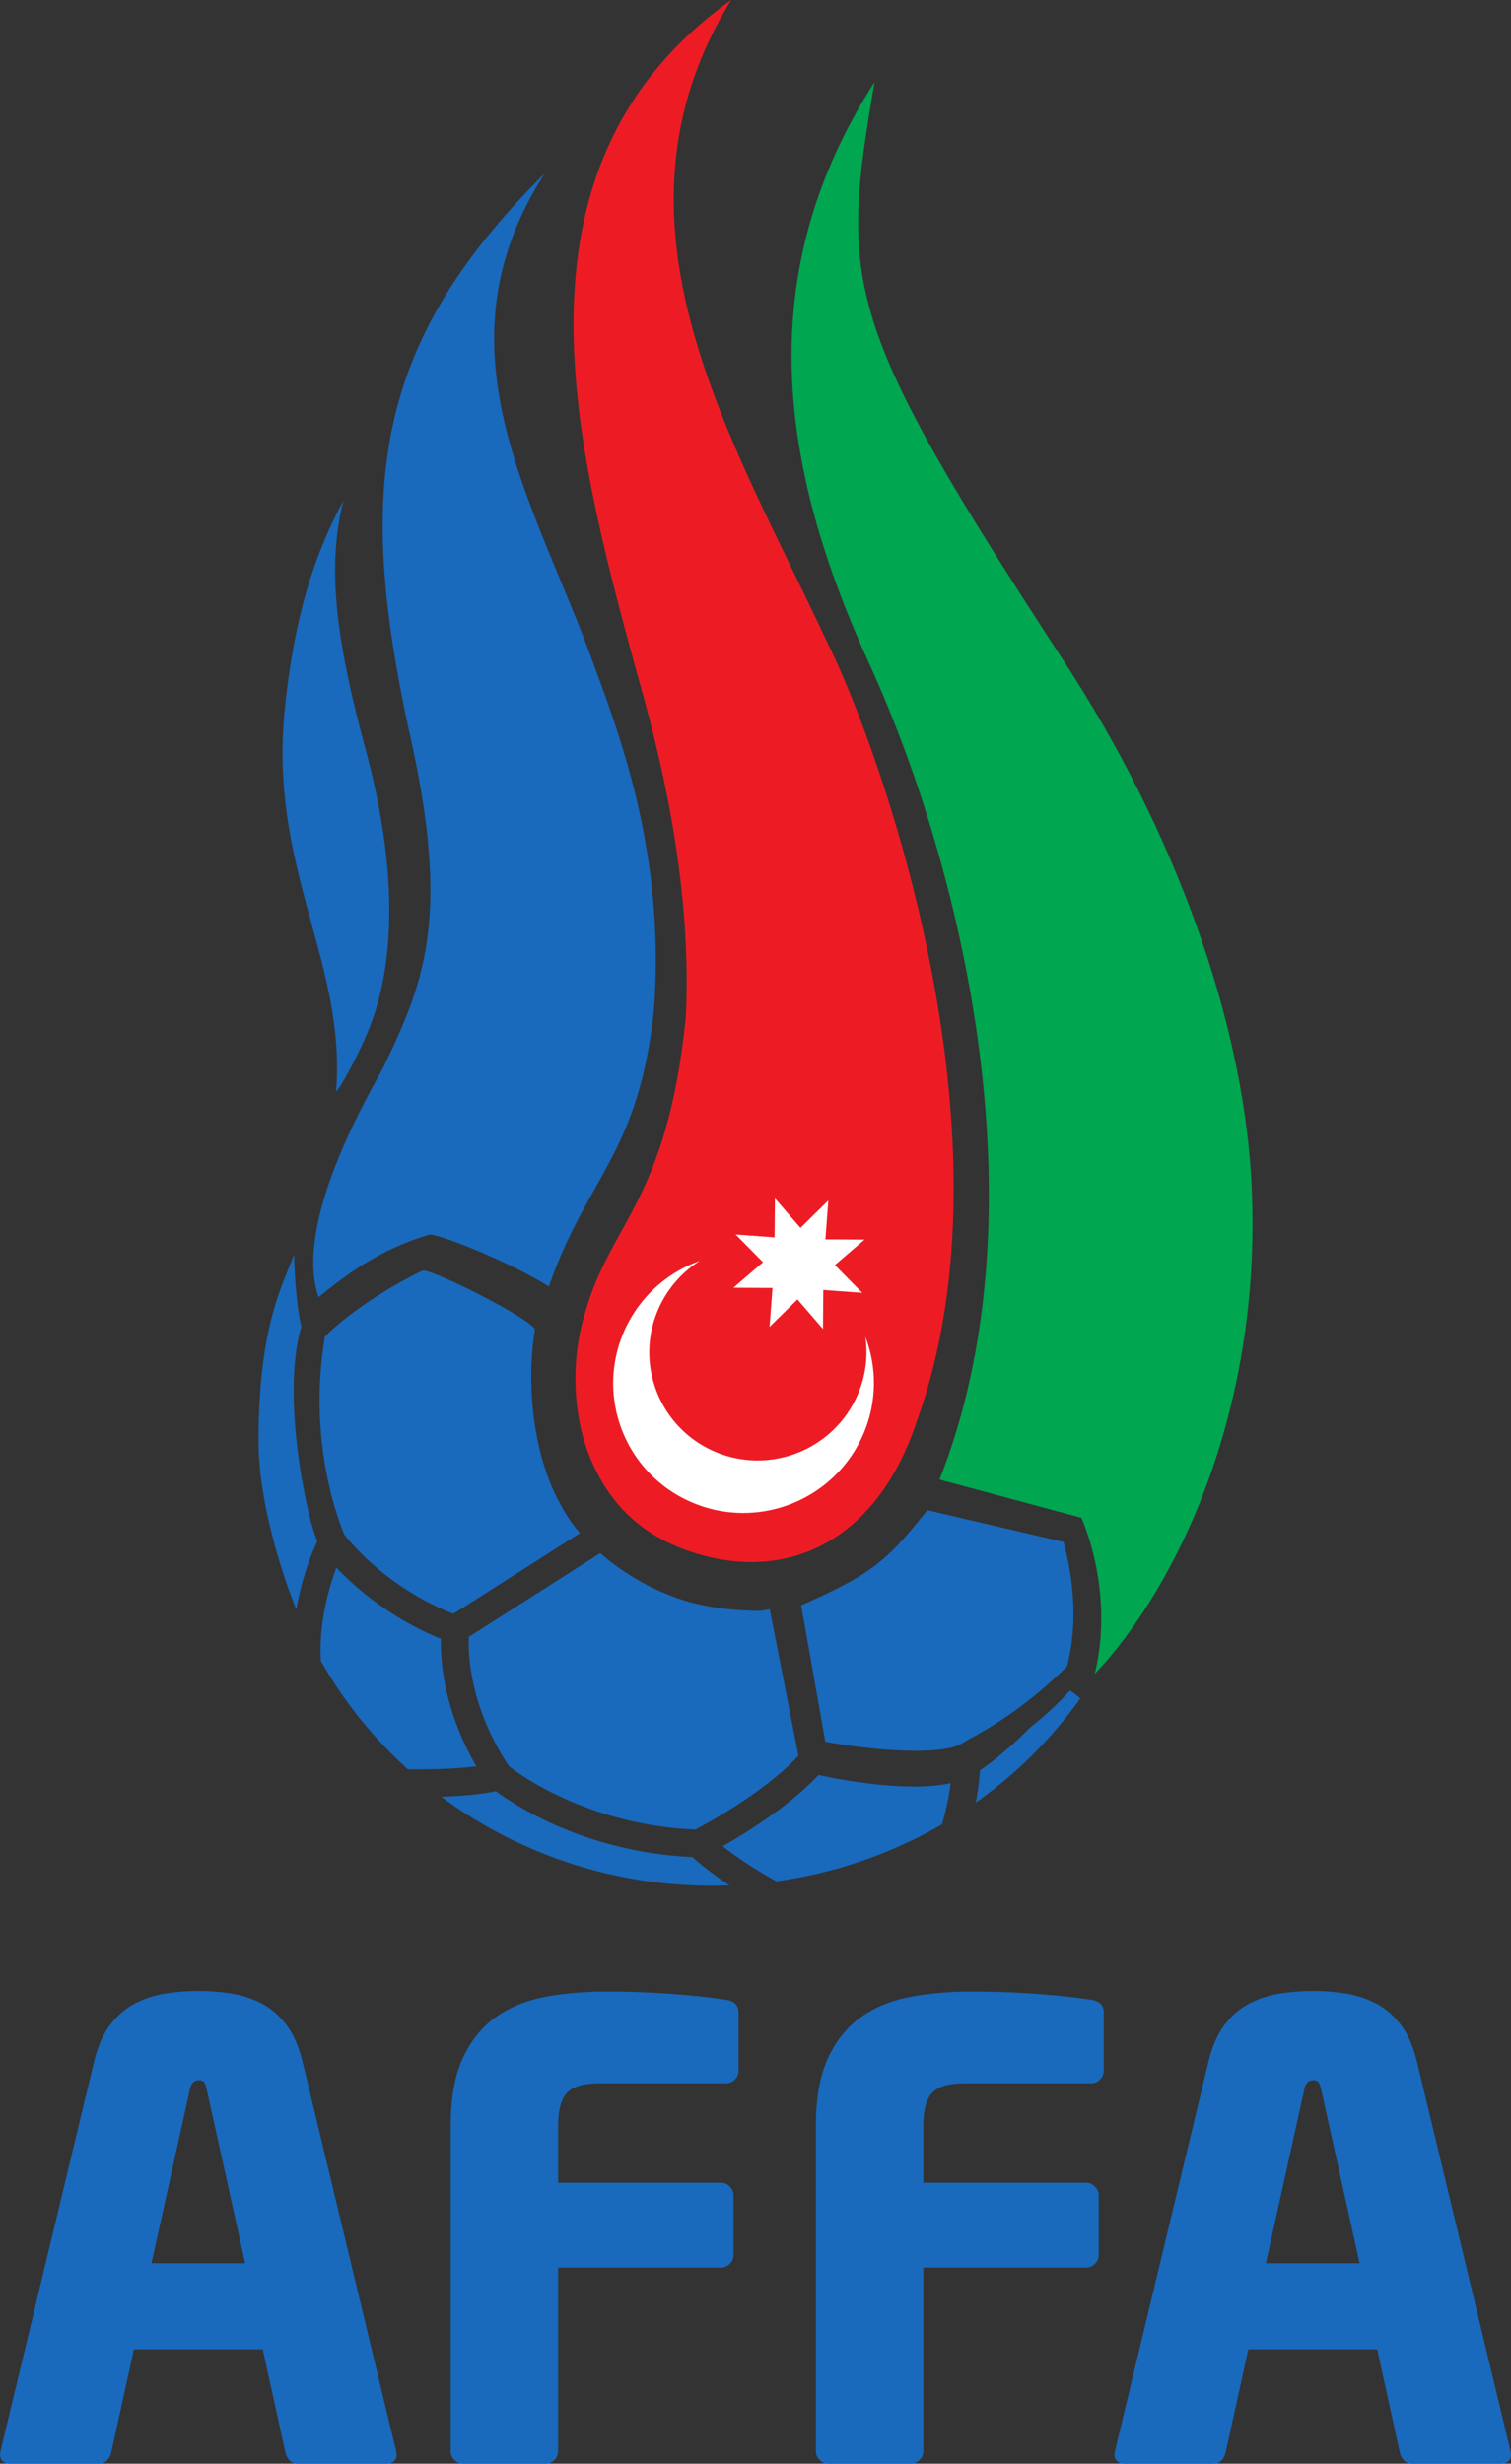
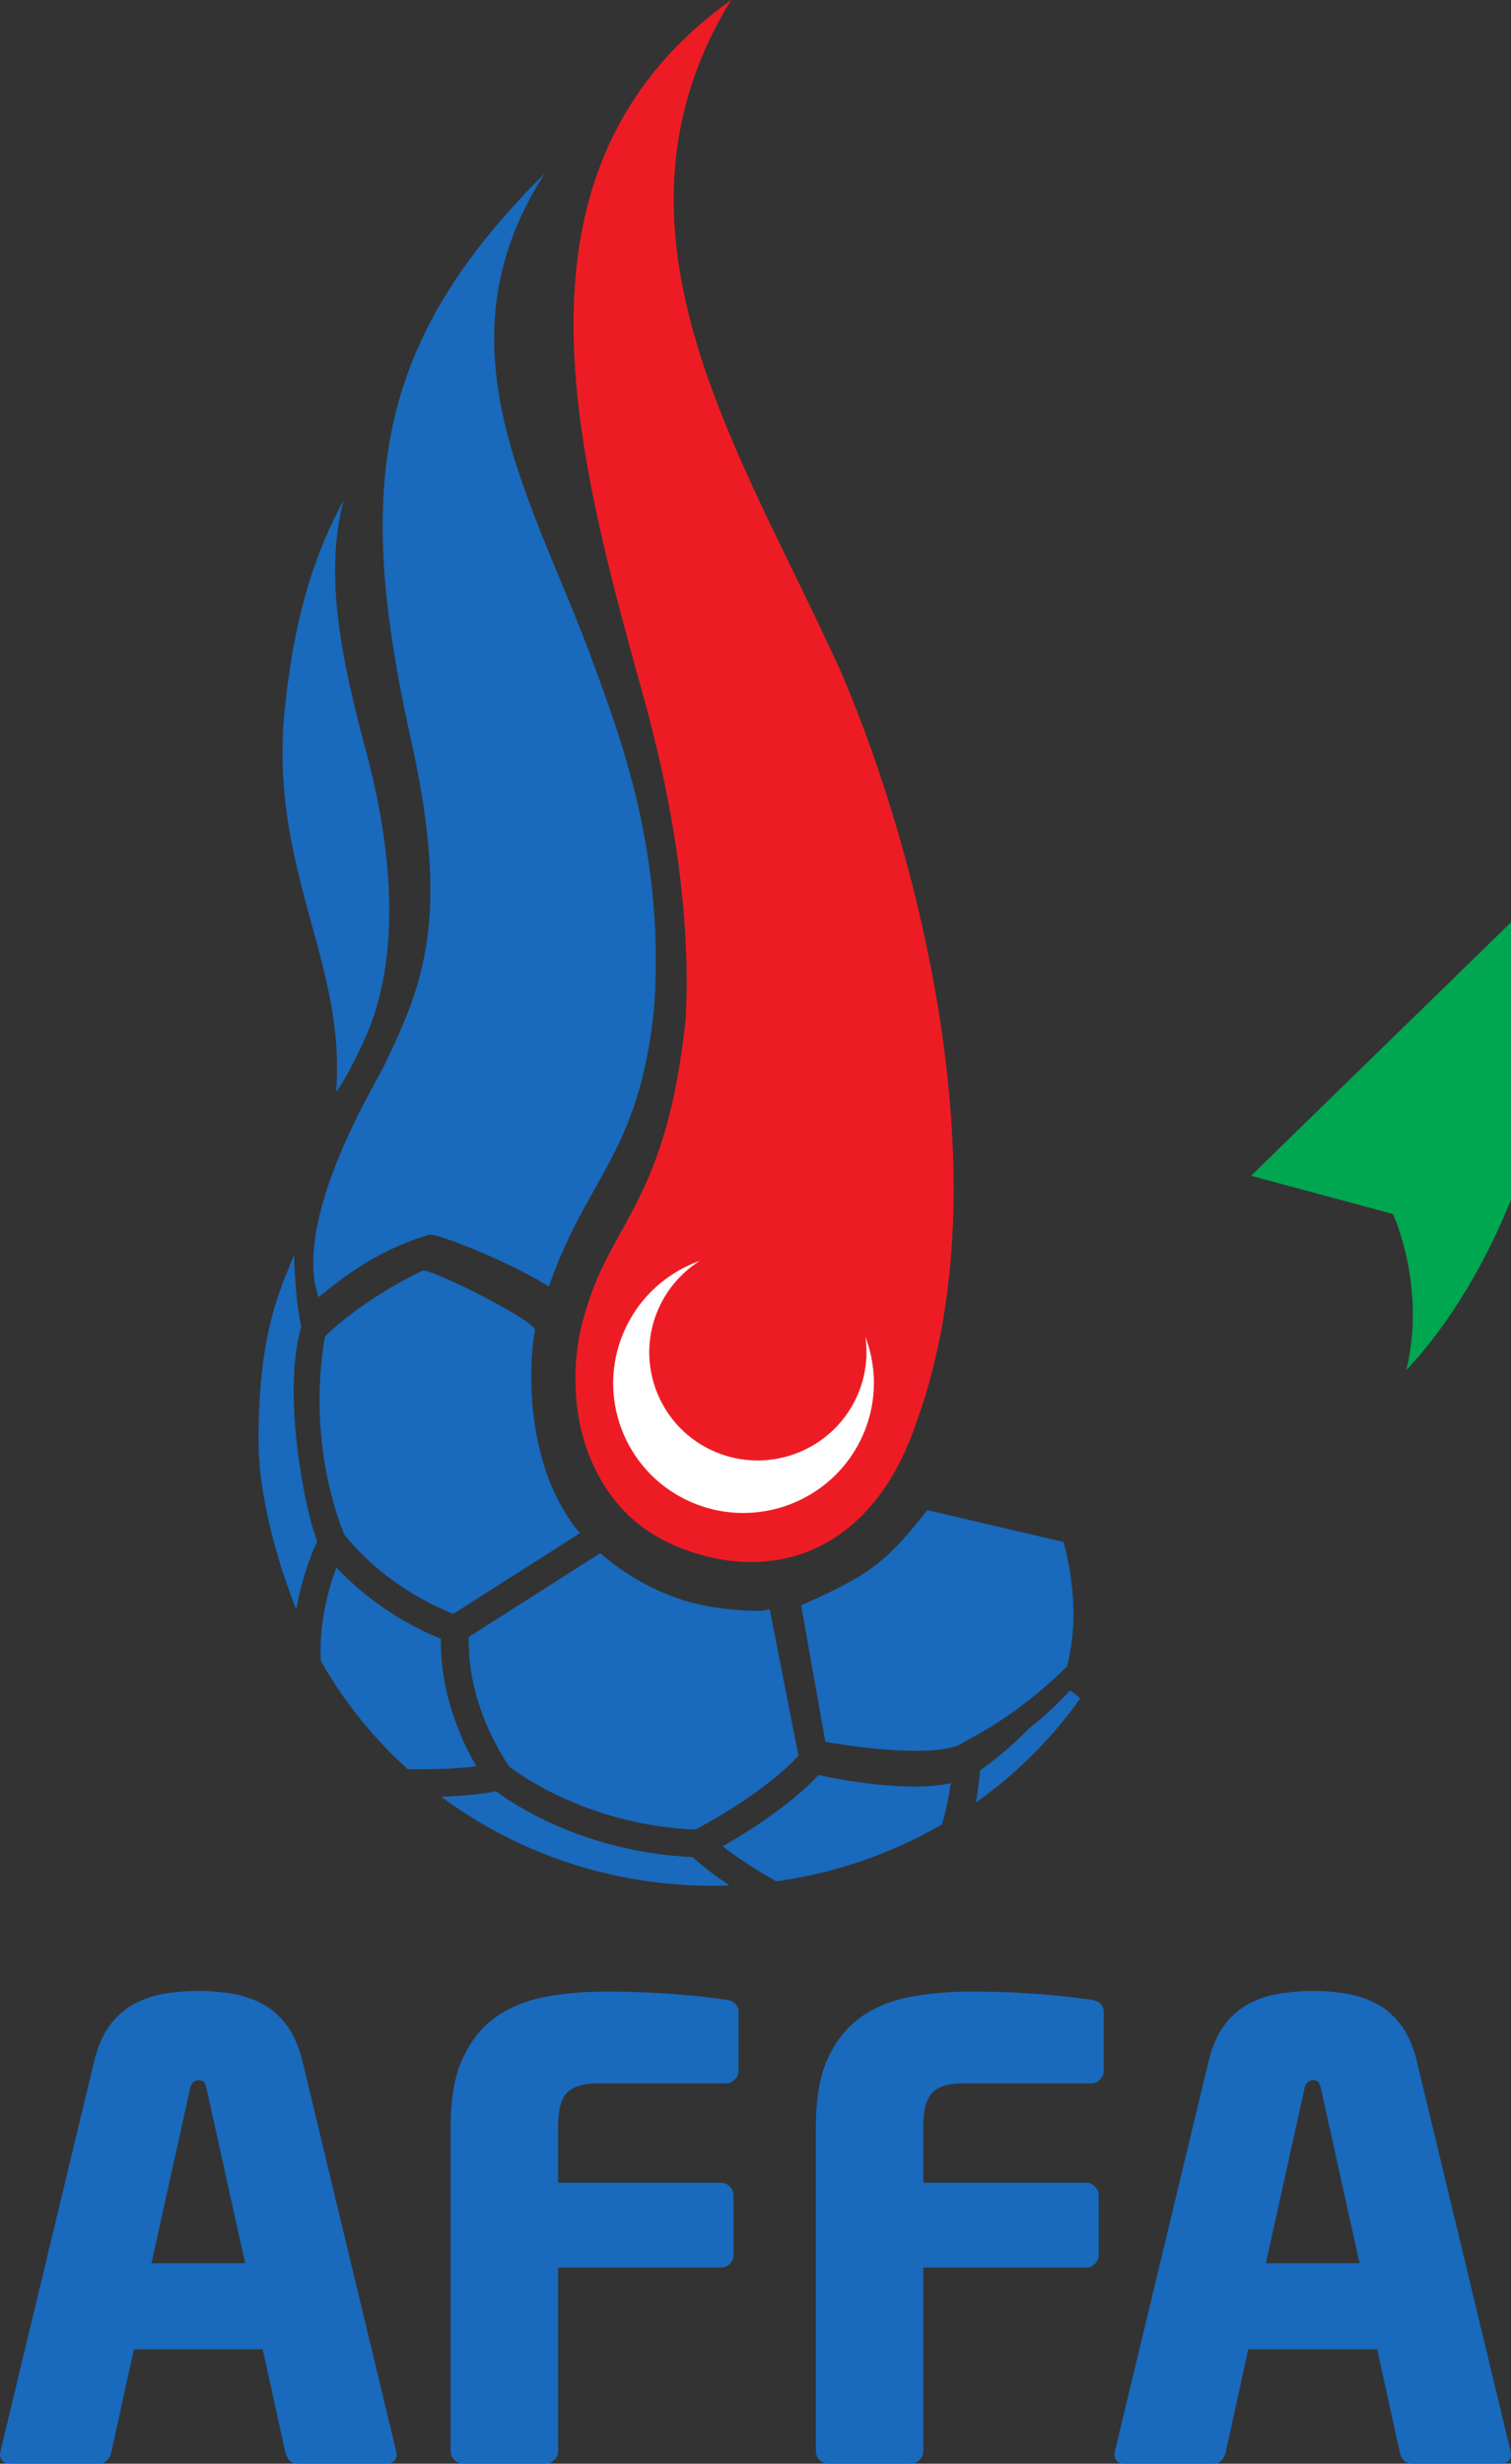
<svg xmlns="http://www.w3.org/2000/svg" viewBox="0 0 368.05 600">
  <rect x="0" y="0" width="368.05" height="600" fill="#333333" stroke="none" />
  <path d="M133.638 281.799c-3.611-35.7-14.614-39.914-19.565-57.375-2.796-8.835-2.686-19.844 1.03-28.691 4.484-10.673 12.212-16.142 21.849-18.756 17.857-4.848 34.27 3.74 41.667 26.043 20.077 55.291-7.041 131.086-17.533 152.069-18.367 39.44-45.227 81.56-18.626 124.911-44.431-31.862-31.118-84.558-18.575-130.296 2.433-8.873 11.255-37.881 9.753-67.905" style="fill:#ed1c24;fill-opacity:1;fill-rule:nonzero;stroke:none" transform="matrix(1.25 0 0 -1.25 0 600)" />
  <path d="M107.015 191.602c-3.702 9.708-4.161 21.041-2.776 29.254.291 1.728-20.808 12.368-21.966 11.56-10.68-5.172-17.87-11.502-18.977-12.893-3.456-20.795 2.9-36.296 3.806-38.541 7.864-9.676 17.928-14.129 21.248-15.397l24.684 15.72c-2.796 3.087-5.093 7.87-6.019 10.297m-35.66 86.616c2.193 5.159 9.002 21.973-.15 55.906-5.45 20.232-7.708 34.91-4.265 48.38-6.207-11.489-9.701-23.844-11.43-40.51-3.223-31.033 11.948-49.42 9.987-74.468-.084-1.055 3.657 5.54 5.857 10.692m135.901-98.64-26.542 6.206c-7.915-9.89-10.608-12.362-24.6-18.543l4.711-26.58c8.576-1.56 22.064-2.868 26.523-.389.032.02.582.33 1.482.887 4.045 2.142 11.268 6.4 19.1 14.193 2.743 10.66.239 20.743-.674 24.225m1.25-28.937c-2.797-3.016-5.49-5.43-7.916-7.332-4.078-4.175-7.78-6.951-9.63-8.226a56 56 0 0 0-.143-1.67 58 58 0 0 0-.673-4.615c7.909 5.605 14.802 12.465 20.361 20.284-.958.867-1.21 1.042-2 1.56M61.018 182.068c-1.747 5.592-6.064 26.743-2.284 39.506-1.262 5.041-1.424 14.018-1.424 14.018-2.356-6.304-6.932-14.174-6.932-36.399 0-10.394 3.612-23.403 7.365-32.787.214 1.242.453 2.433.732 3.566 1.093 4.556 2.543 8.019 3.34 9.714 0 0-.014.033-.033.09a47 47 0 0 0-.764 2.292m38.211-46.224c1.936-1.501 15.398-11.404 36.264-12.297 1.326.7 4.698 2.537 8.53 5.036 3.928 2.575 8.33 5.844 11.565 9.352l-5.585 28.51c-.796-.046-1.184-.279-1.993-.279-4.473 0-10.168.602-14.699 2.026-6.057 1.916-11.604 5.093-16.342 9.216L91.346 161.08c-.2-7.488 2.059-14.18 4.246-18.834 1.586-3.359 3.12-5.663 3.637-6.4m60.269-1.664c-2.298-2.466-5.049-4.776-7.825-6.847-4.02-3.004-8.07-5.456-10.841-7.03 2.149-1.701 5.592-4.141 10.459-6.834a88.3 88.3 0 0 1 32.263 11.087 55 55 0 0 1 1.366 5.812c.142.809.252 1.534.343 2.22-8.31-1.806-21.08.576-25.765 1.592m-70.76 10.472c-1.63 4.53-2.912 10.038-2.828 16.07-3.851 1.534-12.595 5.67-20.361 13.87a49.7 49.7 0 0 1-2.81-11.488c-.239-2.117-.349-4.362-.226-6.686 4.46-7.896 10.2-15.015 16.944-21.118 6.408-.084 10.705.24 13.365.576a54.4 54.4 0 0 0-4.084 8.776m46.21-26.465c1.12-1.022 3.47-3.022 7.21-5.514-1.1-.032-2.193-.077-3.306-.077-19.909 0-38.225 6.478-52.87 17.351 5.597.188 8.93.706 10.659 1.081 3.87-2.88 17.558-11.87 38.308-12.84m-19.423 232.84c-11.5 31.59-31.267 61.09-9.371 95.19-33.286-33.085-37.008-61.141-26.09-110.245 7.864-35.344 2.272-48.042-5.397-63.963-1.47-3.042-17.837-29.753-12.588-44.736 3.928 3.12 10.886 9.036 21.59 12.174 1.043.382 14.64-4.737 23.294-10.109 7.32 21.222 17.448 25.765 20.438 53.647 2.389 30.769-6.834 54.198-11.876 68.041" style="fill:#1969bc;fill-opacity:1;fill-rule:nonzero;stroke:none" transform="matrix(1.25 0 0 -1.25 0 600)" />
-   <path d="M196.95 201.291q-.011.01-.013.02c0-.007.013-.007.013-.013zm46.838 49.634c-1.85 30.587-14.75 66.934-36.25 99.903-43.33 66.462-43.92 73.465-37.117 113.19-23.967-37.395-18.718-74.61-1.068-113.267 19.034-41.68 33.855-108.13 13.72-159.013l27.65-7.45s6.575-14.102 2.595-30.431c16.09 17.04 33.169 52.268 30.47 97.068" style="fill:#00a650;fill-opacity:1;fill-rule:nonzero;stroke:none" transform="matrix(1.25 0 0 -1.25 0 600)" />
+   <path d="M196.95 201.291q-.011.01-.013.02c0-.007.013-.007.013-.013zm46.838 49.634l27.65-7.45s6.575-14.102 2.595-30.431c16.09 17.04 33.169 52.268 30.47 97.068" style="fill:#00a650;fill-opacity:1;fill-rule:nonzero;stroke:none" transform="matrix(1.25 0 0 -1.25 0 600)" />
  <path d="M194.053 280.541" style="fill:#ed1c24;fill-opacity:1;fill-rule:nonzero;stroke:none" transform="matrix(1.25 0 0 -1.25 0 600)" />
  <path d="M168.629 219.56c.557-3.897.045-7.98-1.734-11.812-4.913-10.589-17.488-15.216-28.102-10.35-10.602 4.88-15.223 17.41-10.31 27.986a21.1 21.1 0 0 0 7.909 8.977c-6.207-2.214-11.56-6.802-14.55-13.236-5.89-12.698-.343-27.726 12.375-33.564 12.737-5.85 27.83-.304 33.726 12.394 2.984 6.433 3.022 13.469.686 19.604" style="fill:#fff;fill-opacity:1;fill-rule:nonzero;stroke:none" transform="matrix(1.25 0 0 -1.25 0 600)" />
-   <path d="m168.459 238.494-5.773-4.964 5.34-5.404-7.593.55-.064-7.598-4.97 5.76-5.437-5.346.57 7.579-7.625.045 5.78 4.964-5.34 5.404 7.592-.556.065 7.598 4.977-5.747 5.43 5.333-.57-7.573z" style="fill:#fff;fill-opacity:1;fill-rule:nonzero;stroke:none" transform="matrix(1.25 0 0 -1.25 0 600)" />
  <path d="M40.295 72.87q-.242.981-.485 1.41c-.168.285-.537.434-1.1.434q-1.352 0-1.722-1.845l-7.469-33.803h18.245zM77.29 1.96C77.29.647 76.59 0 75.2 0H58.054q-.981-.002-1.592.608c-.408.402-.693.939-.855 1.599l-4.414 20.076H26.09L21.682 2.207c-.169-.66-.454-1.197-.861-1.599q-.612-.61-1.592-.608H2.084C.693 0 0 .647 0 1.961q-.001.119.065.246c.032.078.058.2.058.362l18.245 75.937q1.105 4.417 3.19 7.107 2.078 2.698 4.835 4.103a19.7 19.7 0 0 0 5.942 1.903q3.182.485 6.375.485 3.182 0 6.297-.485c2.09-.33 4.045-.964 5.89-1.903q2.749-1.406 4.828-4.103 2.085-2.69 3.19-7.107L77.167 2.57q0-.243.058-.362a.5.5 0 0 0 .065-.246M143.181 74.834c-.485-.492-1.061-.732-1.715-.732h-24.865c-2.855 0-4.88-.595-6.058-1.786-1.191-1.178-1.78-3.36-1.78-6.55V54.744h31.726c.654 0 1.223-.24 1.715-.731.492-.492.731-1.068.731-1.722V40.654c0-.647-.239-1.216-.73-1.708-.493-.492-1.062-.732-1.716-.732h-31.726V2.45c0-.66-.246-1.23-.738-1.722-.498-.492-1.074-.725-1.728-.725H90.285c-.66 0-1.236.233-1.728.725s-.738 1.062-.738 1.722v63.316c0 5.553.822 10.051 2.466 13.482 1.644 3.423 3.838 6.083 6.589 7.954 2.75 1.877 5.954 3.139 9.604 3.799q5.468.982 11.352.984c3.262 0 6.142-.059 8.634-.188 2.492-.123 4.673-.272 6.556-.434 1.87-.162 3.489-.317 4.835-.485q2.02-.252 3.611-.486c1.638-.245 2.447-1.061 2.447-2.459V76.55c0-.66-.24-1.23-.732-1.715M214.343 74.834c-.492-.492-1.062-.732-1.715-.732h-24.866q-4.29 0-6.058-1.786c-1.184-1.178-1.78-3.36-1.78-6.55V54.744h31.72c.654 0 1.23-.24 1.715-.731q.738-.74.738-1.722V40.654q0-.97-.738-1.708c-.485-.492-1.061-.732-1.715-.732h-31.72V2.45c0-.66-.246-1.23-.738-1.722a2.35 2.35 0 0 0-1.728-.725h-16.012c-.66 0-1.236.233-1.728.725s-.738 1.062-.738 1.722v63.316c0 5.553.822 10.051 2.466 13.482 1.638 3.423 3.838 6.083 6.589 7.954 2.75 1.877 5.954 3.139 9.598 3.799 3.65.654 7.443.984 11.352.984 3.268 0 6.149-.059 8.64-.188 2.492-.123 4.673-.272 6.55-.434s3.488-.317 4.835-.485c1.352-.168 2.55-.33 3.618-.486 1.63-.245 2.453-1.061 2.453-2.459V76.55q0-.989-.738-1.715M257.456 72.87q-.241.981-.492 1.41c-.162.285-.537.434-1.1.434q-1.349 0-1.715-1.845l-7.47-33.803h18.252zM294.444 1.96c0-1.314-.693-1.961-2.078-1.961h-17.15q-.981-.002-1.593.608c-.408.402-.692.939-.854 1.599l-4.408 20.076H243.25l-4.414-20.076c-.162-.66-.447-1.197-.855-1.599q-.61-.61-1.592-.608h-17.15c-1.392 0-2.078.647-2.078 1.961q0 .119.058.246.066.118.065.362l18.244 75.937q1.106 4.417 3.191 7.107c1.379 1.8 2.997 3.165 4.835 4.103a19.6 19.6 0 0 0 5.941 1.903c2.13.324 4.24.485 6.369.485q3.186 0 6.303-.485 3.135-.495 5.89-1.903 2.748-1.406 4.835-4.103 2.079-2.69 3.178-7.107L294.327 2.57q0-.243.059-.362a.6.6 0 0 0 .058-.246" style="fill:#1969bc;fill-opacity:1;fill-rule:nonzero;stroke:none" transform="matrix(1.25 0 0 -1.25 0 600)" />
</svg>